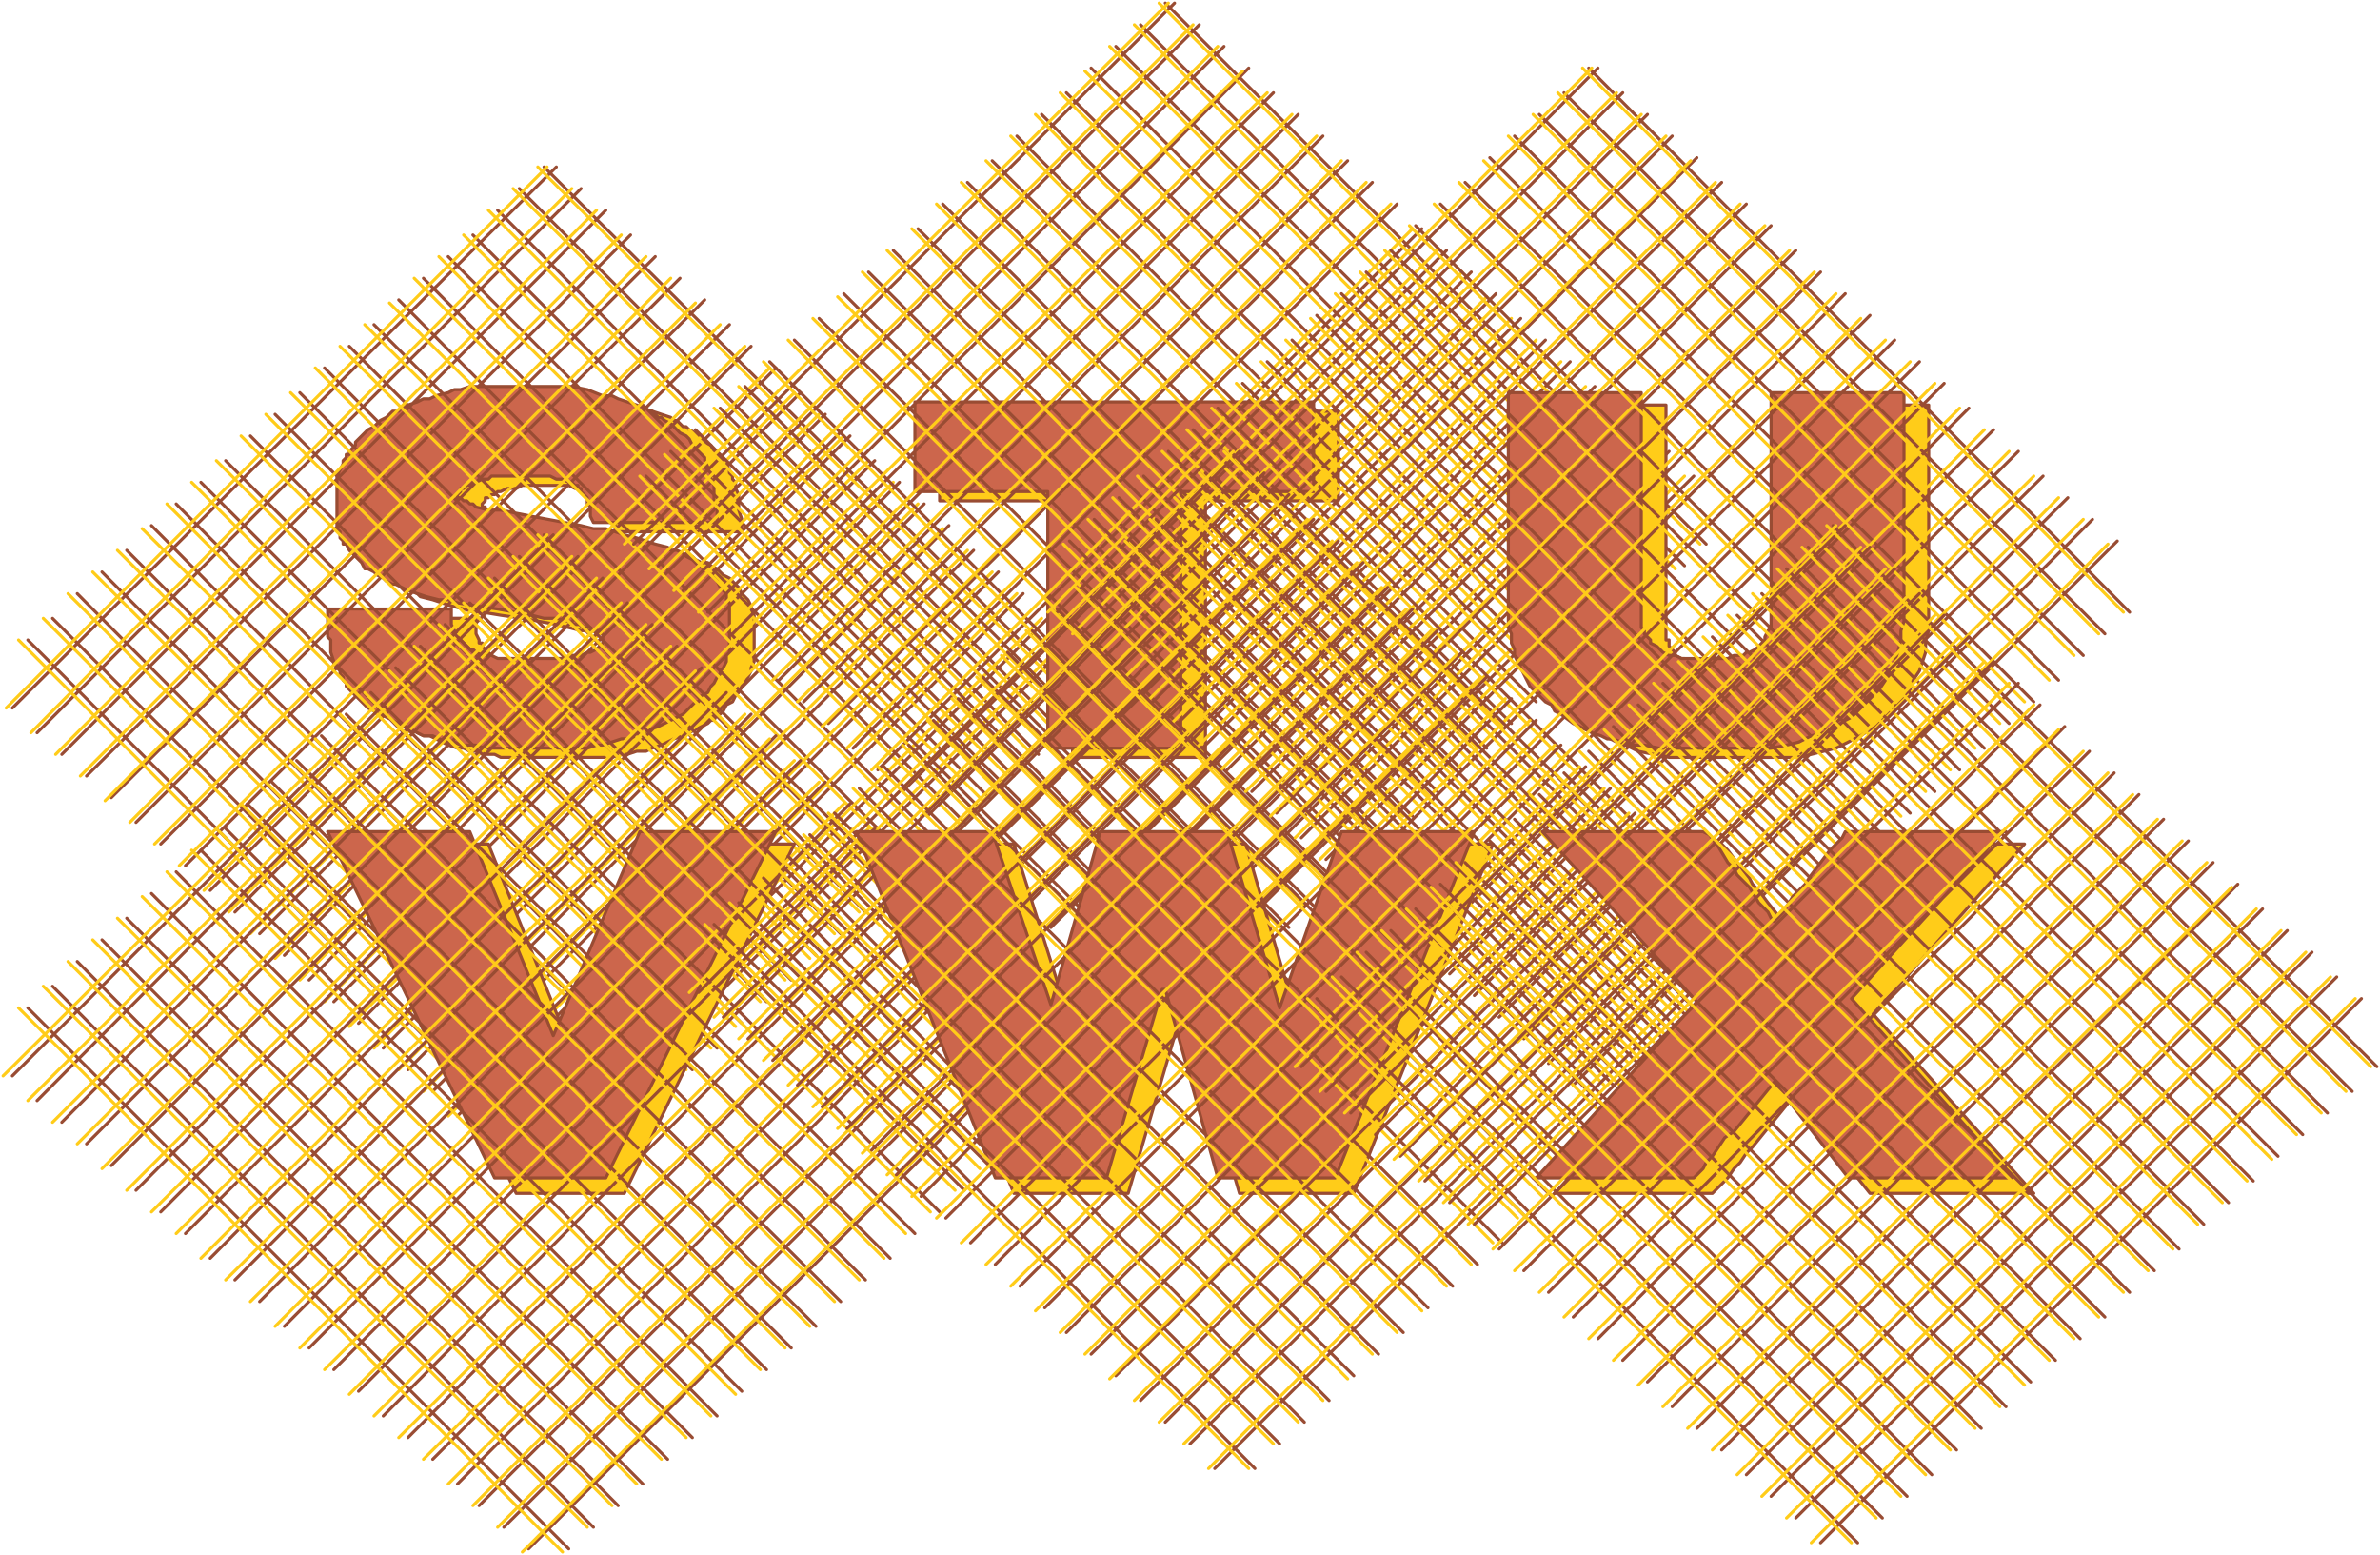
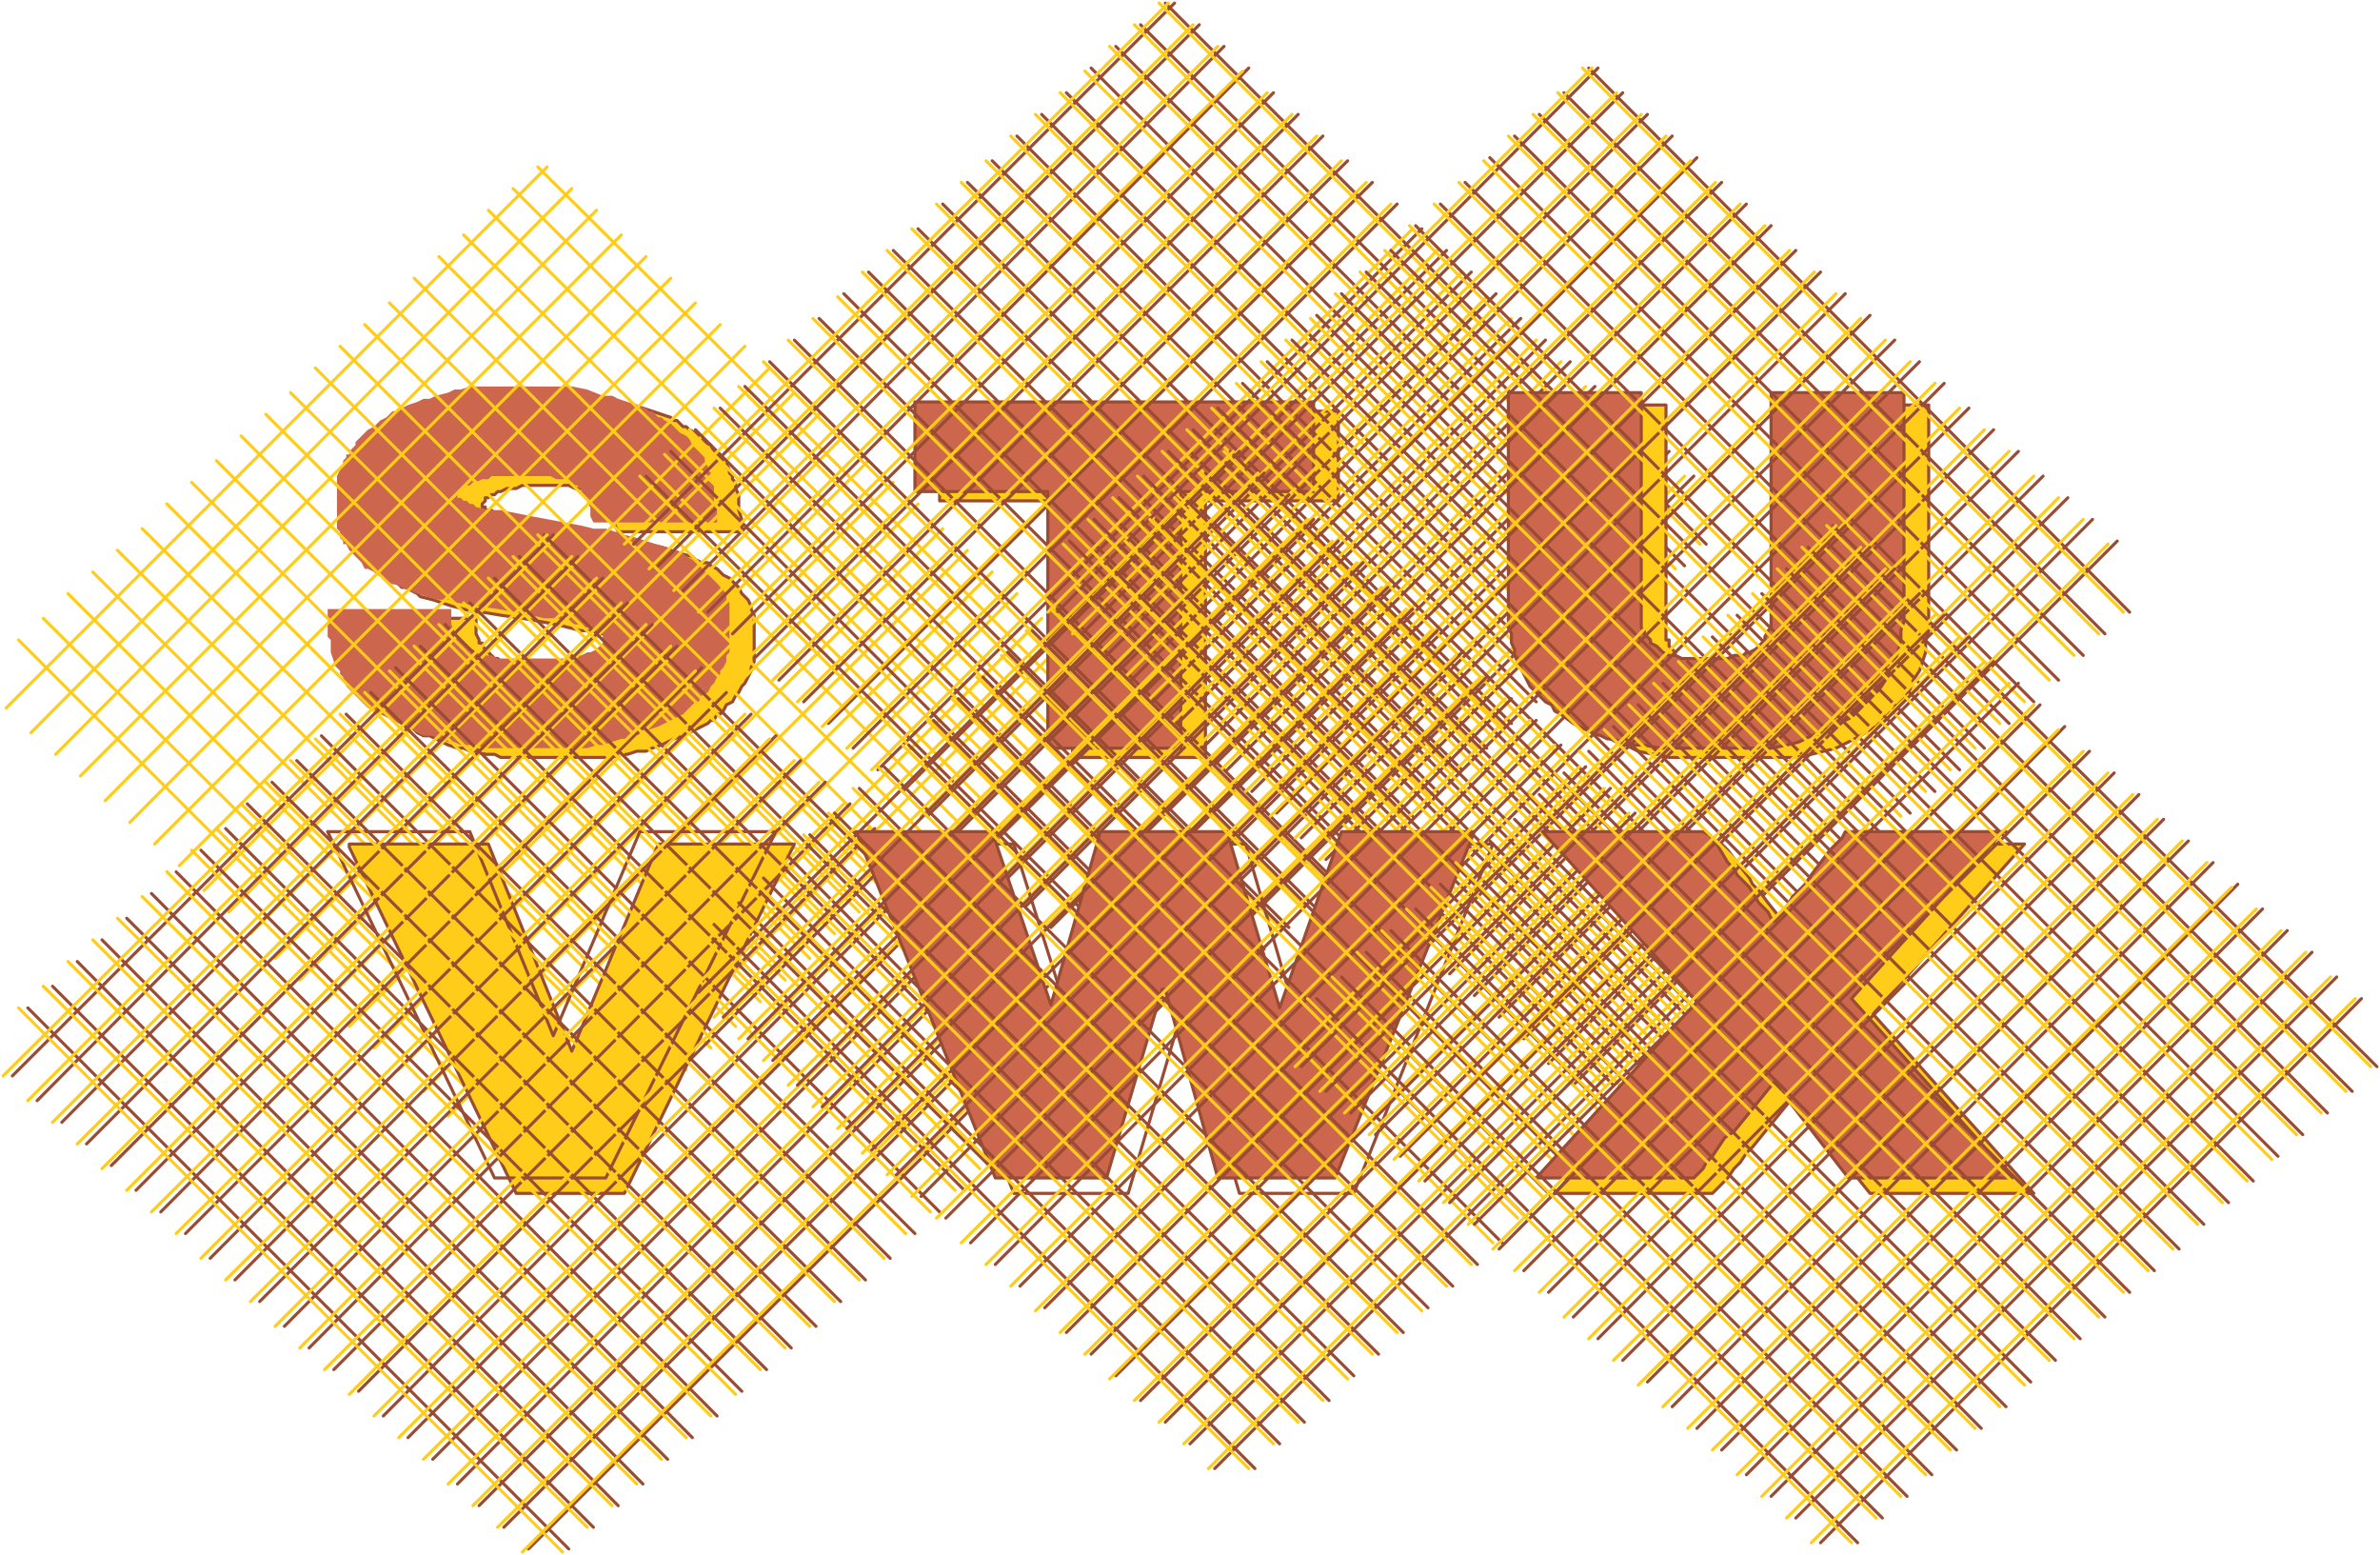
<svg xmlns="http://www.w3.org/2000/svg" width="492.8" height="321.92" fill-rule="evenodd" stroke-linecap="round" preserveAspectRatio="none" viewBox="0 0 770 503">
  <style>.pen2{stroke:none}.brush2{fill:#ffcc19}.pen3{stroke:#994c33;stroke-width:1;stroke-linejoin:round}.brush3{fill:#cc664c}.pen4{stroke:#ffcc19;stroke-width:1;stroke-linejoin:round}</style>
  <path d="M189 128h2l2 1 5 1 5 1h2l3 1 3 1 3 1 3 1 1 1h1l1 1 1 1h1l1 1 2 1 2 2 1 1 2 1 1 2 1 1 1 1 1 1 1 1 1 2v1l1 1v1l1 1v2l1 2v5l1 3v4h-40l-1-2v-3l-1-1v-2l-1-1-1-1v-1h-1v-1h-2v-1h-1l-2-1h-4l-2-1h-15l-2 1h-3l-2 1h-1l-1 1h-1l-1 1h-1v1l-1 1v1h1v1h2l1 1h1l1 1 4 1h2l2 1 5 1h5l16 3 4 1 4 1h3l3 1 4 1 3 1 3 1 4 1 1 1 2 1h2l1 1 2 1 1 1 1 1 2 1 1 1 1 1 1 1 1 2 1 1 1 1 1 2v1l1 2v15l-1 2v1l-1 2-1 2-1 1-1 2-1 1-1 2-2 1-1 2-1 1h-1l-1 2h-1l-1 1-2 1-2 1-2 1-2 1-3 1-2 1-2 1-3 1-2 1h-3l-3 1h-2l-3 1h-36l-2-1h-3l-2-1h-3l-2-1h-2l-3-1-2-1-2-1-2-1h-2l-2-1-2-2-2-1h-1l-1-1-2-1-2-2-1-1-2-1-1-2-1-1v-1l-1-1-1-1v-1l-1-2-1-1v-1l-1-2v-5l-1-1v-9h40v5l1 2v1h1v1l1 1v1h1l1 1 1 1h1l1 1 2 1h2l1 1h26l2-1h1l2-1h1l2-1 1-1 1-1v-3h-1l-1-1h-1l-1-1h-2l-1-1h-2l-2-1h-4l-4-1-4-1-11-2-7-1-6-1h-3l-3-1-4-1-3-1-3-1-4-1-1-1-2-1-1-1h-2l-1-1-2-1-1-1-1-1-1-1-1-2-1-1h-1v-1l-1-1-1-1v-1l-1-1v-2l-1-1v-17l1-2 1-2 1-1v-1l1-1v-1l1-1 1-1v-1l2-2 1-1h1l2-2 1-1 1-1 2-1 2-1 2-1 1-1 2-1 3-1h2l2-1 2-1 4-1h2l2-1h3l2-1h27z" class="pen2 brush2" />
  <path fill="none" d="M189 128h2l2 1 5 1 5 1h2l3 1 3 1 3 1 3 1 1 1h1l1 1 1 1h1l1 1 2 1 2 2 1 1 2 1 1 2 1 1 1 1 1 1 1 1 1 2v1l1 1v1l1 1v2l1 2v5l1 3v4h-40l-1-2v-3l-1-1v-2l-1-1-1-1v-1h-1v-1h-2v-1h-1l-2-1h-4l-2-1h-15l-2 1h-3l-2 1h-1l-1 1h-1l-1 1h-1v1l-1 1v1h1v1h2l1 1h1l1 1 4 1h2l2 1 5 1h5l16 3 4 1 4 1h3l3 1 4 1 3 1 3 1 4 1 1 1 2 1h2l1 1 2 1 1 1 1 1 2 1 1 1 1 1 1 1 1 2 1 1 1 1 1 2v1l1 2v15l-1 2v1l-1 2-1 2-1 1-1 2-1 1-1 2-2 1-1 2-1 1h-1l-1 2h-1l-1 1-2 1-2 1-2 1-2 1-3 1-2 1-2 1-3 1-2 1h-3l-3 1h-2l-3 1h-36l-2-1h-3l-2-1h-3l-2-1h-2l-3-1-2-1-2-1-2-1h-2l-2-1-2-2-2-1h-1l-1-1-2-1-2-2-1-1-2-1-1-2-1-1v-1l-1-1-1-1v-1l-1-2-1-1v-1l-1-2v-5l-1-1v-9h40v5l1 2v1h1v1l1 1v1h1l1 1 1 1h1l1 1 2 1h2l1 1h26l2-1h1l2-1h1l2-1 1-1 1-1v-3h-1l-1-1h-1l-1-1h-2l-1-1h-2l-2-1h-4l-4-1-4-1-11-2-7-1-6-1h-3l-3-1-4-1-3-1-3-1-4-1-1-1-2-1-1-1h-2l-1-1-2-1-1-1-1-1-1-1-1-2-1-1h-1v-1l-1-1-1-1v-1l-1-1v-2l-1-1v-17l1-2 1-2 1-1v-1l1-1v-1l1-1 1-1v-1l2-2 1-1h1l2-2 1-1 1-1 2-1 2-1 2-1 1-1 2-1 3-1h2l2-1 2-1 4-1h2l2-1h3l2-1h27" class="pen3" />
  <path d="M182 125h3l5 1 5 2h3l2 1 3 1 3 1 3 1 1 1h1l1 1 1 1h1l1 1 2 1 2 2 1 1 2 1 1 1 1 2 1 1 1 1 1 1 1 1v1l1 2v1l1 1v2l1 2v5l1 3v4h-40l-1-2v-3l-1-1v-2l-1-1-1-1v-1h-1v-1h-1l-1-1h-1l-2-1h-2l-2-1h-19l-1 1h-2l-2 1h-1l-1 1h-1l-1 1h-1v1l-1 1v1h1l1 1h1l1 1h1l1 1 4 1h4l5 1 5 1 16 3 4 1h4l3 1 3 1 4 1 3 1 3 1 4 1 1 1h2l2 1 1 1 2 1 1 1 1 1 2 1 1 1 1 1 1 1 1 1 1 2h1v1l1 1v2l1 1v16l-1 1v2l-1 2-1 1v1l-1 1-1 2-1 1-1 2-2 1-1 2h-1l-1 1-1 1-1 1-1 1-2 1-2 1-2 1-2 1-3 1-2 1-2 1-3 1h-2l-3 1-3 1h-2l-3 1h-33l-3-1h-5l-2-1h-2l-3-1-2-1h-3l-2-1-2-1-2-1-2-1-2-1-2-1-2-1h-1l-1-1-2-1-2-2-1-1-2-2-1-1-1-1v-1l-1-1v-1l-1-1v-1l-1-1-1-1v-1l-1-3v-4l-1-1v-9h40v5l1 2 1 1v1l1 1 1 1 1 1 1 1h1l1 1 2 1h3l2 1h22l2-1h3l2-1h1l2-1 1-1 1-1v-3l-1-1h-2l-1-1h-2l-1-1h-2l-2-1-4-1h-4l-4-1-11-2-7-1-6-1-3-1h-3l-4-1-3-1-3-1-4-2h-1l-2-1-1-1-2-1-1-1-2-1h-1l-1-2-1-1-1-1-1-1-1-1-1-2h-1v-1l-1-1v-2l-1-1v-17l1-2 1-2v-1l1-1v-1h1v-1l1-1 1-1v-1l2-2 1-1 1-1 2-1 1-1 1-1 2-1 2-2h2l1-1 2-1 3-1 2-1h2l2-1 4-1 2-1h2l3-1h30z" class="pen2 brush3" />
-   <path fill="none" d="M182 125h3l5 1 5 2h3l2 1 3 1 3 1 3 1 1 1h1l1 1 1 1h1l1 1 2 1 2 2 1 1 2 1 1 1 1 2 1 1 1 1 1 1 1 1v1l1 2v1l1 1v2l1 2v5l1 3v4h-40l-1-2v-3l-1-1v-2l-1-1-1-1v-1h-1v-1h-1l-1-1h-1l-2-1h-2l-2-1h-19l-1 1h-2l-2 1h-1l-1 1h-1l-1 1h-1v1l-1 1v1h1l1 1h1l1 1h1l1 1 4 1h4l5 1 5 1 16 3 4 1h4l3 1 3 1 4 1 3 1 3 1 4 1 1 1h2l2 1 1 1 2 1 1 1 1 1 2 1 1 1 1 1 1 1 1 1 1 2h1v1l1 1v2l1 1v16l-1 1v2l-1 2-1 1v1l-1 1-1 2-1 1-1 2-2 1-1 2h-1l-1 1-1 1-1 1-1 1-2 1-2 1-2 1-2 1-3 1-2 1-2 1-3 1h-2l-3 1-3 1h-2l-3 1h-33l-3-1h-5l-2-1h-2l-3-1-2-1h-3l-2-1-2-1-2-1-2-1-2-1-2-1-2-1h-1l-1-1-2-1-2-2-1-1-2-2-1-1-1-1v-1l-1-1v-1l-1-1v-1l-1-1-1-1v-1l-1-3v-4l-1-1v-9h40v5l1 2 1 1v1l1 1 1 1 1 1 1 1h1l1 1 2 1h3l2 1h22l2-1h3l2-1h1l2-1 1-1 1-1v-3l-1-1h-2l-1-1h-2l-1-1h-2l-2-1-4-1h-4l-4-1-11-2-7-1-6-1-3-1h-3l-4-1-3-1-3-1-4-2h-1l-2-1-1-1-2-1-1-1-2-1h-1l-1-2-1-1-1-1-1-1-1-1-1-2h-1v-1l-1-1v-2l-1-1v-17l1-2 1-2v-1l1-1v-1h1v-1l1-1 1-1v-1l2-2 1-1 1-1 2-1 1-1 1-1 2-1 2-2h2l1-1 2-1 3-1 2-1h2l2-1 4-1 2-1h2l3-1h30m-6-71 176 175M168 61l176 176M161 68l175 176M153 76l175 175M145 83l175 175M137 90l175 176M129 97l175 176M121 105l175 175M113 112l175 176M105 119l175 176M97 127l175 175M89 134l175 175M81 141l175 176M73 149l175 175M65 156l175 175M57 163l175 176M49 170l175 176M41 178l175 175M33 185l175 176M25 192l175 176M17 200l175 175M9 207l175 175m-4-328L4 229M188 61 12 237M196 68 20 244M204 76 28 251M212 83 36 258M220 90 44 266M228 97 52 273m184-168L60 280m183-168L68 288m183-169L76 295m183-168L84 302m183-168L92 309m183-168L100 317m183-168L108 324m183-168L116 331m183-168L124 339m183-169L132 346m183-168L140 353m183-168L148 361m183-169L156 368m183-168L164 375m183-168L172 382" class="pen3" />
  <path fill="none" d="m174 54 176 175M166 61l176 176M158 68l176 176M150 76l176 175M142 83l176 176M134 90l176 176M126 98l176 175M118 105l176 175M110 112l176 176M102 119l176 176M94 127l176 175M86 134l176 176M78 141l176 176M70 149l176 175M62 156l176 176M54 163l176 176M46 171l176 175M38 178l176 175M30 185l176 176M22 192l176 176M14 200l176 175M6 207l176 176m-5-329L2 229M185 61 10 237M193 68 18 244M201 76 26 251M209 83 34 259M217 90 42 266M225 98 50 273m183-168L58 280m183-168L66 288m183-169L74 295m183-168L81 302m184-168L89 310m184-169L97 317m184-168L105 324m184-168L113 332m184-169L121 339m184-168L129 346m184-168L137 353m184-168L145 361m184-169L153 368m184-168L161 375m184-168L169 383" class="pen4" />
  <path d="M304 133h129v29h-43v83h-43v-83h-43v-29z" class="pen2 brush2" />
  <path fill="none" d="M304 133h129v29h-43v83h-43v-83h-43v-29" class="pen3" />
  <path d="M296 130h129v29h-43v83h-43v-83h-43v-29z" class="pen2 brush3" />
  <path fill="none" d="M296 130h129v29h-43v83h-43v-83h-43v-29M377 1l175 175M369 8l176 175M361 15l176 176M353 22l176 176M345 30l176 175M337 37l176 176M329 44l176 176M321 52l176 175M313 59l176 175M305 66l176 176M297 74l176 175M289 81l176 175M281 88l176 176M273 95l176 176M265 103l176 175M257 110l176 176M249 117l176 176M241 125l176 175M233 132l176 175M225 139l176 176M217 146l176 176M209 154l176 175M380 1 205 176M388 8 213 183M396 15 221 191M404 22 229 198M412 30 237 205M420 37 244 213M428 44 252 220M436 52 260 227M444 59 268 234M452 66 276 242M460 74 284 249M468 81 292 256M476 88 300 264M484 95 308 271m184-168L316 278m184-168L324 286m184-169L332 293m184-168L340 300m184-168L348 307m184-168L356 315m184-169L364 322m184-168L372 329" class="pen3" />
  <path fill="none" d="m375 1 175 175M367 8l175 176M359 15l175 176M351 23l175 175M343 30l175 175M335 37l175 176M327 44l175 176M319 52l175 175M311 59l175 176M303 66l175 176M295 74l175 175M287 81l175 176M279 88l175 176M271 96l175 175M263 103l175 175M255 110l175 176M247 117l175 176M239 125l175 175M231 132l175 176M223 139l175 176M215 147l175 175M207 154l175 175M378 1 202 176M386 8 210 184M394 15 218 191M402 23 226 198M410 30 234 205M418 37 242 213M426 44 250 220M434 52 258 227M442 59 266 235M450 66 274 242M457 74 282 249M465 81 290 257M473 88 298 264M481 96 306 271m183-168L314 278m183-168L322 286m183-169L330 293m183-168L338 300m183-168L346 308m183-169L354 315m183-168L362 322m183-168L370 329" class="pen4" />
  <path d="M496 131h43v76h1v2l1 1 1 1v1l2 1h1l1 1 2 1h2l2 1h17l2-1h2l1-1 2-1 1-1 1-1 1-1v-1l1-1 1-2v-75h43v73l-1 3v4l-1 3-1 3-2 3-1 3-2 3-3 3-2 2-3 3-1 1-2 1-3 2-4 2-4 2-4 1-4 1-5 1h-41l-3-1h-2l-5-1-2-1-2-1-3-1-2-1-4-2-4-3-2-1-1-1-2-2-2-1-1-2-2-2-1-2-1-2-1-2-1-2-1-2v-2l-1-2v-2l-1-3v-75z" class="pen2 brush2" />
  <path fill="none" d="M496 131h43v76h1v2l1 1 1 1v1l2 1h1l1 1 2 1h2l2 1h17l2-1h2l1-1 2-1 1-1 1-1 1-1v-1l1-1 1-2v-75h43v73l-1 3v4l-1 3-1 3-2 3-1 3-2 3-3 3-2 2-3 3-1 1-2 1-3 2-4 2-4 2-4 1-4 1-5 1h-41l-3-1h-2l-5-1-2-1-2-1-3-1-2-1-4-2-4-3-2-1-1-1-2-2-2-1-1-2-2-2-1-2-1-2-1-2-1-2-1-2v-2l-1-2v-2l-1-3v-75" class="pen3" />
  <path d="M488 127h43v76l1 1v1l1 1 1 1v1l2 1 1 1 1 1 2 1h2l2 1h15l2-1h3l1-1h1l2-1 1-1 1-1 1-1v-1l1-2 1-1v-76h43v74l-1 3v3l-1 4-1 3-2 3-1 3-2 3-3 3-2 2-3 3-1 1-2 1-3 2-4 2-4 1-4 2-4 1-5 1h-36l-5-1h-5l-5-2h-2l-2-1-3-1-2-1-4-2-4-3-2-1-1-2-2-1-2-2-1-1-2-2-1-2-1-2-1-2-1-2-1-2v-2l-1-2v-3l-1-2v-76z" class="pen2 brush3" />
  <path fill="none" d="M488 127h43v76l1 1v1l1 1 1 1v1l2 1 1 1 1 1 2 1h2l2 1h15l2-1h3l1-1h1l2-1 1-1 1-1 1-1v-1l1-2 1-1v-76h43v74l-1 3v3l-1 4-1 3-2 3-1 3-2 3-3 3-2 2-3 3-1 1-2 1-3 2-4 2-4 1-4 2-4 1-5 1h-36l-5-1h-5l-5-2h-2l-2-1-3-1-2-1-4-2-4-3-2-1-1-2-2-1-2-2-1-1-2-2-1-2-1-2-1-2-1-2-1-2v-2l-1-2v-3l-1-2v-76m26-105 175 176M506 30l175 175M498 37l176 175M490 44l176 176M482 51l176 176M474 59l176 175M466 66l176 176M458 73l176 176M450 81l176 175M442 88l176 175M434 95l176 176M426 102l176 176M418 110l176 175M410 117l176 176M402 124l176 176M394 132l176 175M386 139l176 176M378 146l176 176M370 154l176 175M362 161l176 175M354 168l176 176M346 175l176 176m-5-329L342 198M525 30 350 205M533 37 358 212M541 44 366 220M549 51 373 227M557 59 381 234M565 66 389 242M573 73 397 249M581 81 405 256M589 88 413 263M597 95 421 271m184-169L429 278m184-168L437 285m184-168L445 293m184-169L453 300m184-168L461 307m184-168L469 315m184-169L477 322m184-168L485 329m184-168L493 336m184-168L501 344m184-169L509 351" class="pen3" />
  <path fill="none" d="m512 22 175 176M504 30l175 175M496 37l175 175M488 44l175 176M480 52l175 175M472 59l175 175M464 66l175 176M456 73l175 176M448 81l175 175M440 88l175 176M432 95l175 176M424 103l175 175M416 110l175 175M408 117l175 176M400 124l175 176M392 132l175 175M384 139l175 176M376 146l175 176M368 154l175 175M360 161l175 176M352 168l175 176M344 176l175 175m-4-329L339 198M523 30 347 205M531 37 355 212M539 44 363 220M547 52 371 227M555 59 379 234M563 66 387 242M571 73 395 249M579 81 403 256M587 88 411 264M594 95 419 271m183-168L427 278m183-168L435 285m183-168L443 293m183-169L451 300m183-168L459 307m183-168L467 315m183-169L475 322m183-168L483 329m183-168L491 337m183-169L499 344m183-168L507 351" class="pen4" />
  <path d="M113 273h45l27 67 28-67h44l-55 113h-35l-54-112v-1z" class="pen2 brush2" />
  <path fill="none" d="M113 273h45l27 67 28-67h44l-55 113h-35l-54-112v-1" class="pen3" />
-   <path d="M106 269h46l27 66 28-66h44l-55 112h-36l-54-112z" class="pen2 brush3" />
  <path fill="none" d="M106 269h46l27 66 28-66h44l-55 112h-36l-54-112m70-96 176 175M168 180l176 176M160 187l176 176M152 195l176 175M144 202l176 175M136 209l176 176M128 216l176 176M120 224l176 175M112 231l176 176M104 238l176 176M96 246l176 175M88 253l176 176M80 260l176 176M73 268l175 175M65 275l175 175M57 282l175 176M49 289l175 176M41 297l175 175M33 304l175 176M25 311l175 176M17 319l175 175M9 326l175 175m-5-328L4 348m183-168L12 356m183-169L20 363m183-168L28 370m183-168L36 377m183-168L44 385m183-169L52 392m183-168L60 399m183-168L68 407m183-169L76 414m183-168L84 421m183-168L92 429m183-169L100 436m183-168L108 443m183-168L116 450m183-168L124 458m183-169L132 465m183-168L140 472m183-168L148 480m183-169L155 487m184-168L163 494m184-168L171 501" class="pen3" />
  <path fill="none" d="m174 173 175 175M166 180l175 176M158 187l175 176M150 195l175 175M142 202l175 176M134 209l175 176M126 217l175 175M118 224l175 175M110 231l176 176M102 239l176 175M94 246l176 175M86 253l176 176M78 260l176 176M70 268l176 175M62 275l176 176M54 282l176 176M46 290l176 175M38 297l176 175M30 304l176 176M22 311l176 176M14 319l176 175M6 326l176 176m-5-329L1 348m184-168L9 356m184-169L17 363m184-168L25 370m184-168L33 378m184-169L41 385m184-168L49 392m184-168L57 399m184-168L65 407m184-168L73 414m184-168L81 421m184-168L89 429m184-169L97 436m184-168L105 443m184-168L113 451m184-169L121 458m184-168L129 465m184-168L137 472m184-168L145 480m184-169L153 487m184-168L161 494m184-168L169 502" class="pen4" />
-   <path d="M283 273h45l18 57h1l16-57h40l17 58h1l19-58h43l-45 113h-37l-18-61-18 61h-37l-45-113z" class="pen2 brush2" />
  <path fill="none" d="M283 273h45l18 57h1l16-57h40l17 58h1l19-58h43l-45 113h-37l-18-61-18 61h-37l-45-113" class="pen3" />
  <path d="M277 269h44l19 56 16-56h41l17 57 20-57h43l-45 112h-38l-17-61h-1l-18 61h-36l-45-112z" class="pen2 brush3" />
  <path fill="none" d="M277 269h44l19 56 16-56h41l17 57 20-57h43l-45 112h-38l-17-61h-1l-18 61h-36l-45-112m121-123 176 175M390 153l176 176M382 160l176 176M374 168l176 175M366 175l176 176M358 182l176 176M350 190l176 175M342 197l176 175M334 204l176 176M326 211l176 176M318 219l176 175M310 226l176 176M302 233l176 176M294 241l176 175M286 248l176 175M278 255l176 176M270 263l176 175M262 270l176 175M255 277l175 176M247 284l175 176M239 292l175 175M231 299l175 176m-5-329L226 321m183-168L234 329m183-169L242 336m183-168L250 343m183-168L258 351m183-169L266 358m183-168L274 365m183-168L282 372m183-168L290 380m183-169L298 387m183-168L306 394m183-168L314 402m183-169L322 409m183-168L330 416m183-168L338 423m183-168L345 431m184-168L353 438m184-168L361 445m184-168L369 453m184-169L377 460m184-168L385 467m184-168L393 475" class="pen3" />
  <path fill="none" d="m396 146 175 175M388 153l175 176M380 161l175 175M372 168l175 175M364 175l175 176M356 182l175 176M348 190l175 175M340 197l175 176M332 204l175 176M324 212l175 175M316 219l175 175M308 226l175 176M300 233l176 176M292 241l176 175M284 248l176 176M276 255l176 176M268 263l176 175M260 270l176 176M252 277l176 176M244 285l176 175M236 292l176 175M228 299l176 176m-5-329L223 321m184-168L231 329m184-168L239 336m184-168L247 343m184-168L255 351m184-169L263 358m184-168L271 365m184-168L279 373m184-169L287 380m184-168L295 387m184-168L303 394m184-168L311 402m184-169L319 409m184-168L327 416m184-168L335 424m184-169L343 431m184-168L351 438m184-168L359 446m184-169L367 453m184-168L375 460m183-168L383 467m183-168L391 475" class="pen4" />
  <path d="M505 273h52l1 1 1 1 3 4 4 5 1 2 2 2 3 4 4 5 3 3 1 1 1 1 2-2 4-5 3-5 3-3 6-7 2-2 1-2 1-2 1-1h51l-49 55 52 58h-53l-25-31-13 16-2 2-2 3-2 2-2 3-2 2-1 1-1 1-1 1h-51l52-58-50-55z" class="pen2 brush2" />
  <path fill="none" d="M505 273h52l1 1 1 1 3 4 4 5 1 2 2 2 3 4 4 5 3 3 1 1 1 1 2-2 4-5 3-5 3-3 6-7 2-2 1-2 1-2 1-1h51l-49 55 52 58h-53l-25-31-13 16-2 2-2 3-2 2-2 3-2 2-1 1-1 1-1 1h-51l52-58-50-55" class="pen3" />
  <path d="M499 269h52l2 1 3 4 3 5 2 2 1 2 4 4 3 5 3 3 1 2 1 1 3-3 3-5 4-4 2-3 6-8 2-2 2-2 1-2h52-1l-49 54 52 58h-53l-24-31-13 16-3 2-2 3-2 3-2 2-1 2-2 2-1 1h-52 1l52-57-50-55z" class="pen2 brush3" />
  <path fill="none" d="M499 269h52l2 1 3 4 3 5 2 2 1 2 4 4 3 5 3 3 1 2 1 1 3-3 3-5 4-4 2-3 6-8 2-2 2-2 1-2h52-1l-49 54 52 58h-53l-24-31-13 16-3 2-2 3-2 3-2 2-1 2-2 2-1 1h-52 1l52-57-50-55m94-99 176 175M585 177l176 176M578 184l175 176M570 192l175 175M562 199l175 175M554 206l175 176M546 214l175 175M538 221l175 175M530 228l175 176M522 235l175 176M514 243l175 175M506 250l175 176M498 257l175 176M490 265l175 175M482 272l175 175M474 279l175 176M466 286l175 176M458 294l175 175M450 301l175 176M442 308l175 176M434 316l175 175M426 323l175 176m-4-329L421 345m184-168L429 353m184-169L437 360m184-168L445 367m184-168L453 374m184-168L461 382m184-168L469 389m184-168L477 396m183-168L485 404m183-169L493 411m183-168L501 418m183-168L509 426m183-169L517 433m183-168L525 440m183-168L533 447m183-168L541 455m183-169L549 462m183-168L557 469m183-168L565 477m183-169L573 484m183-168L581 491m183-168L589 499" class="pen3" />
  <path fill="none" d="m591 170 176 175M583 177l176 176M575 184l176 176M567 192l176 175M559 199l176 176M551 206l176 176M543 214l176 175M535 221l176 175M527 228l176 176M519 236l176 175M511 243l176 175M503 250l176 176M495 257l176 176M487 265l176 175M479 272l176 176M471 279l176 176M463 287l176 175M455 294l176 175M447 301l176 176M439 308l176 176M431 316l176 175M423 323l176 176m-5-329L419 345m183-168L427 353m183-169L435 360m183-168L443 367m183-168L451 375m183-169L459 382m183-168L467 389m183-168L475 396m183-168L483 404m183-168L490 411m184-168L498 418m184-168L506 426m184-169L514 433m184-168L522 440m184-168L530 448m184-169L538 455m184-168L546 462m184-168L554 469m184-168L562 477m184-169L570 484m184-168L578 491m184-168L586 499" class="pen4" />
</svg>